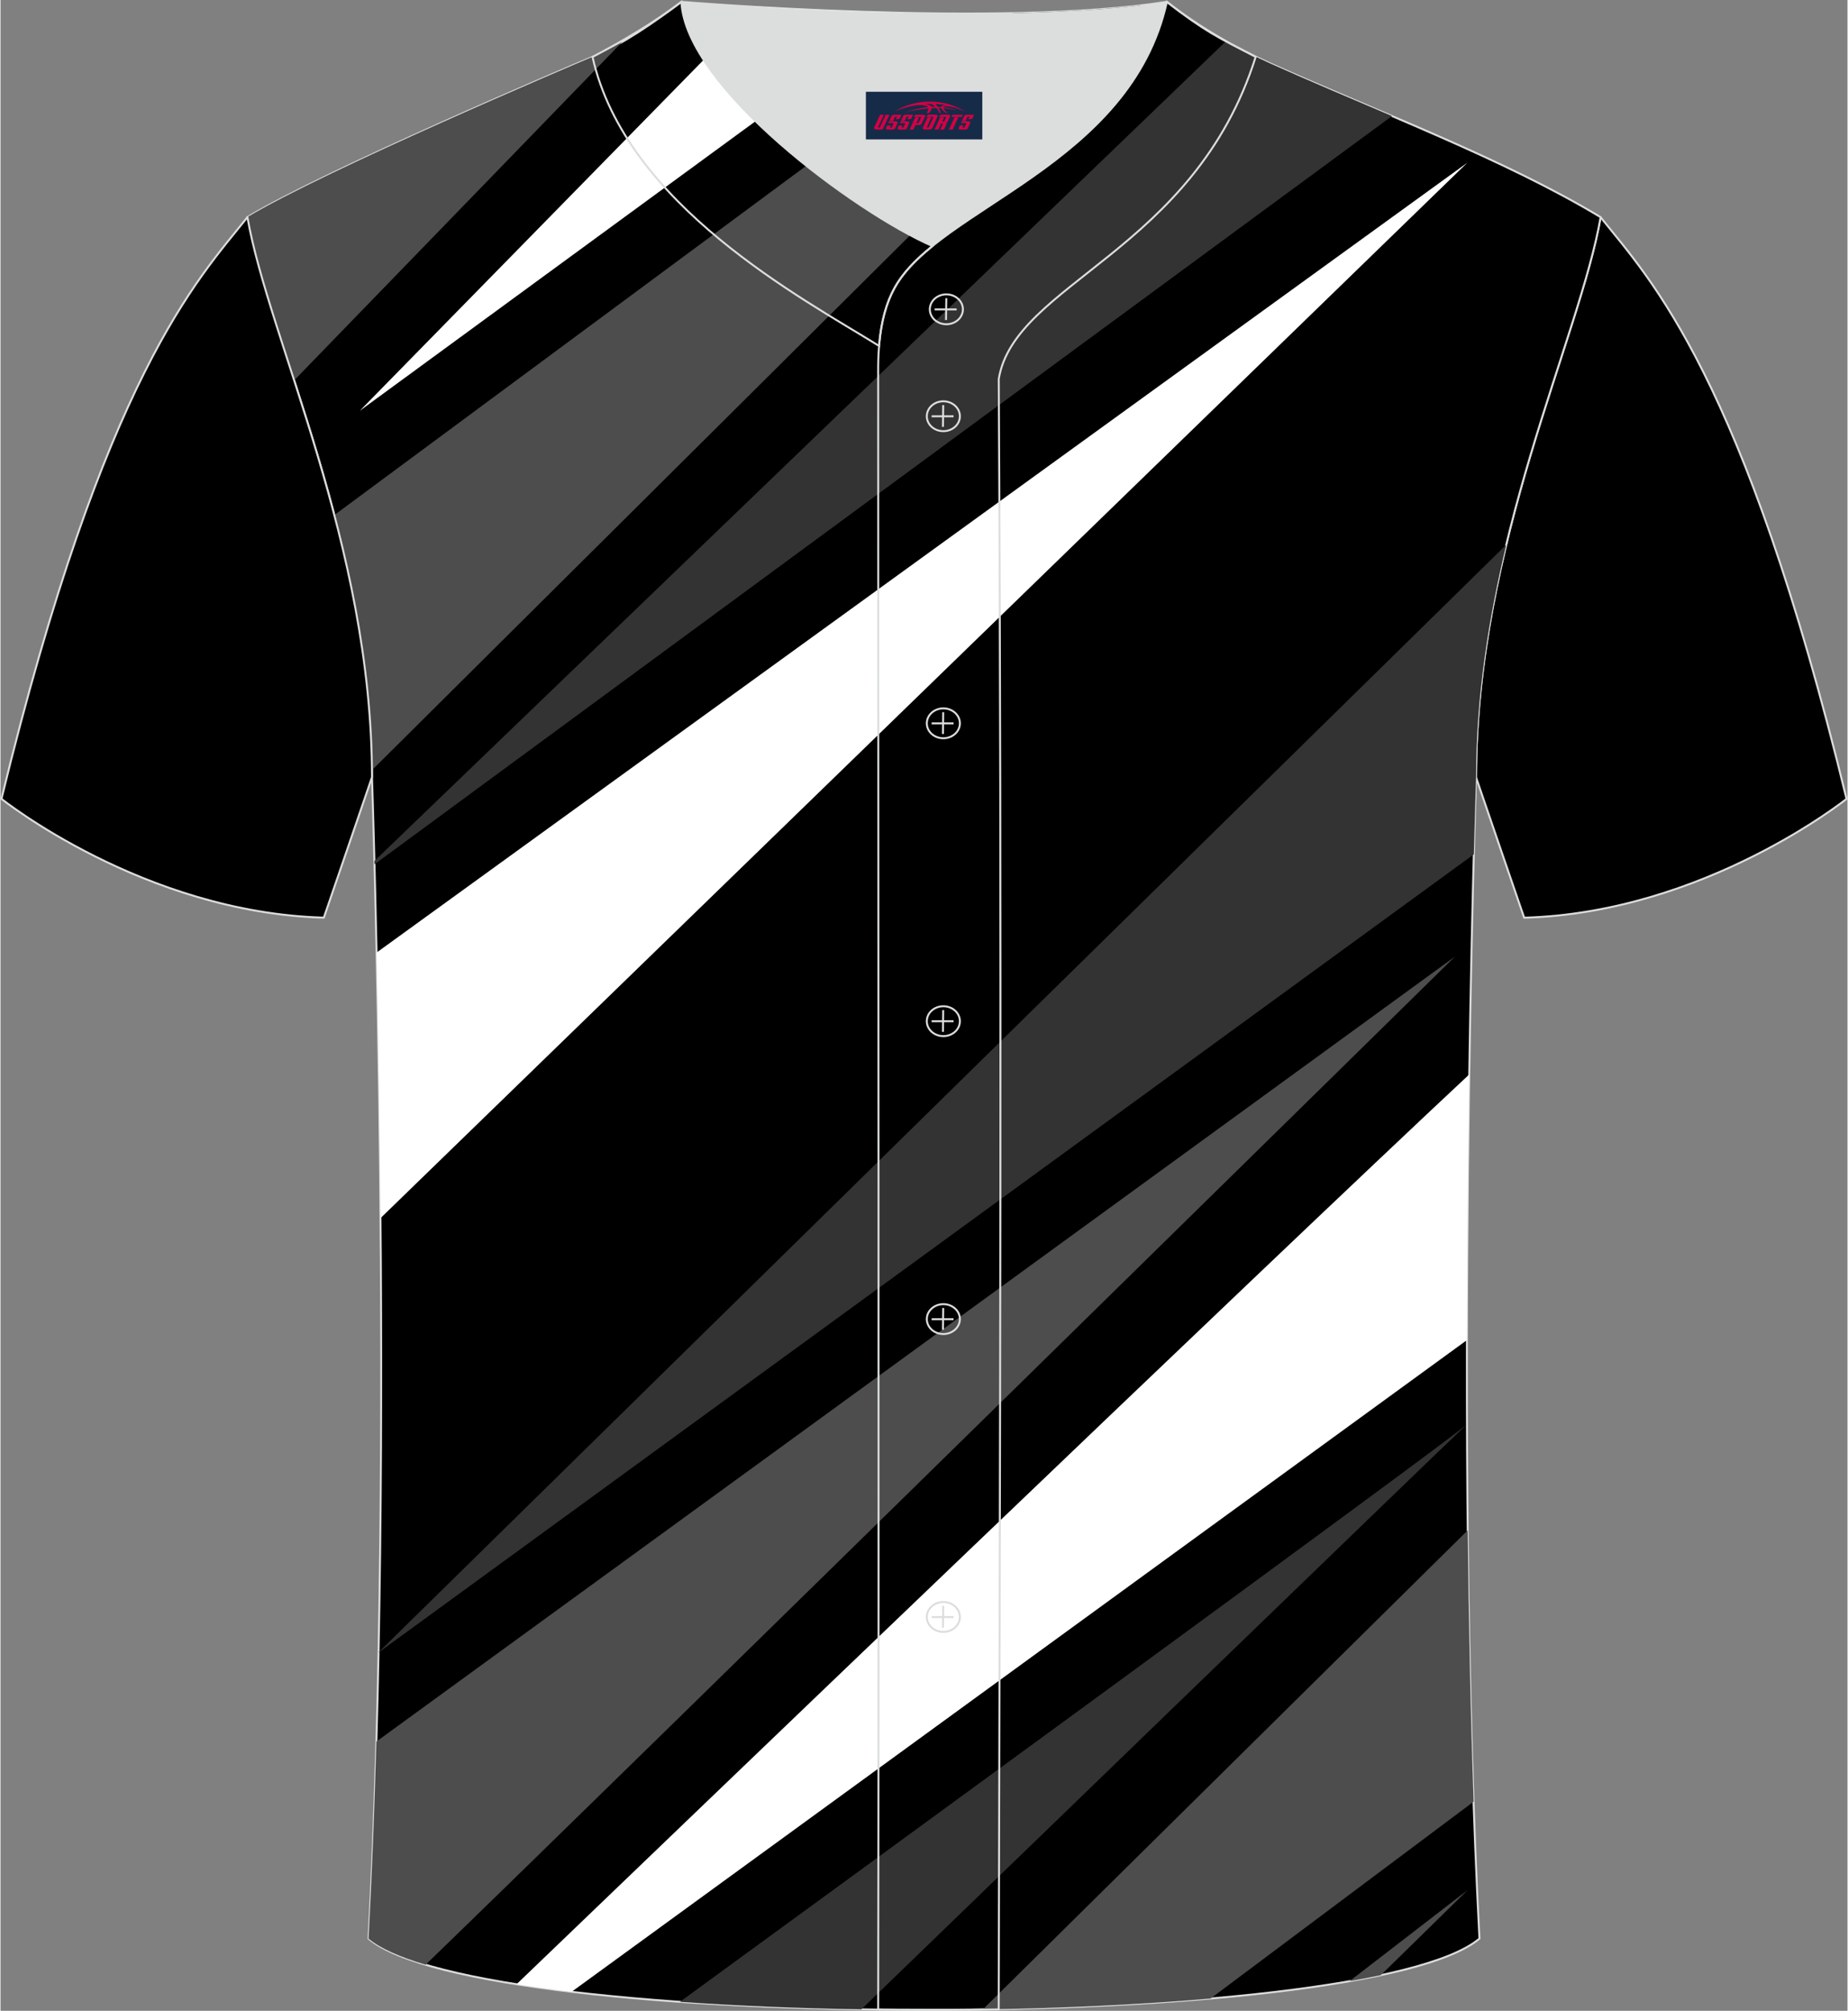
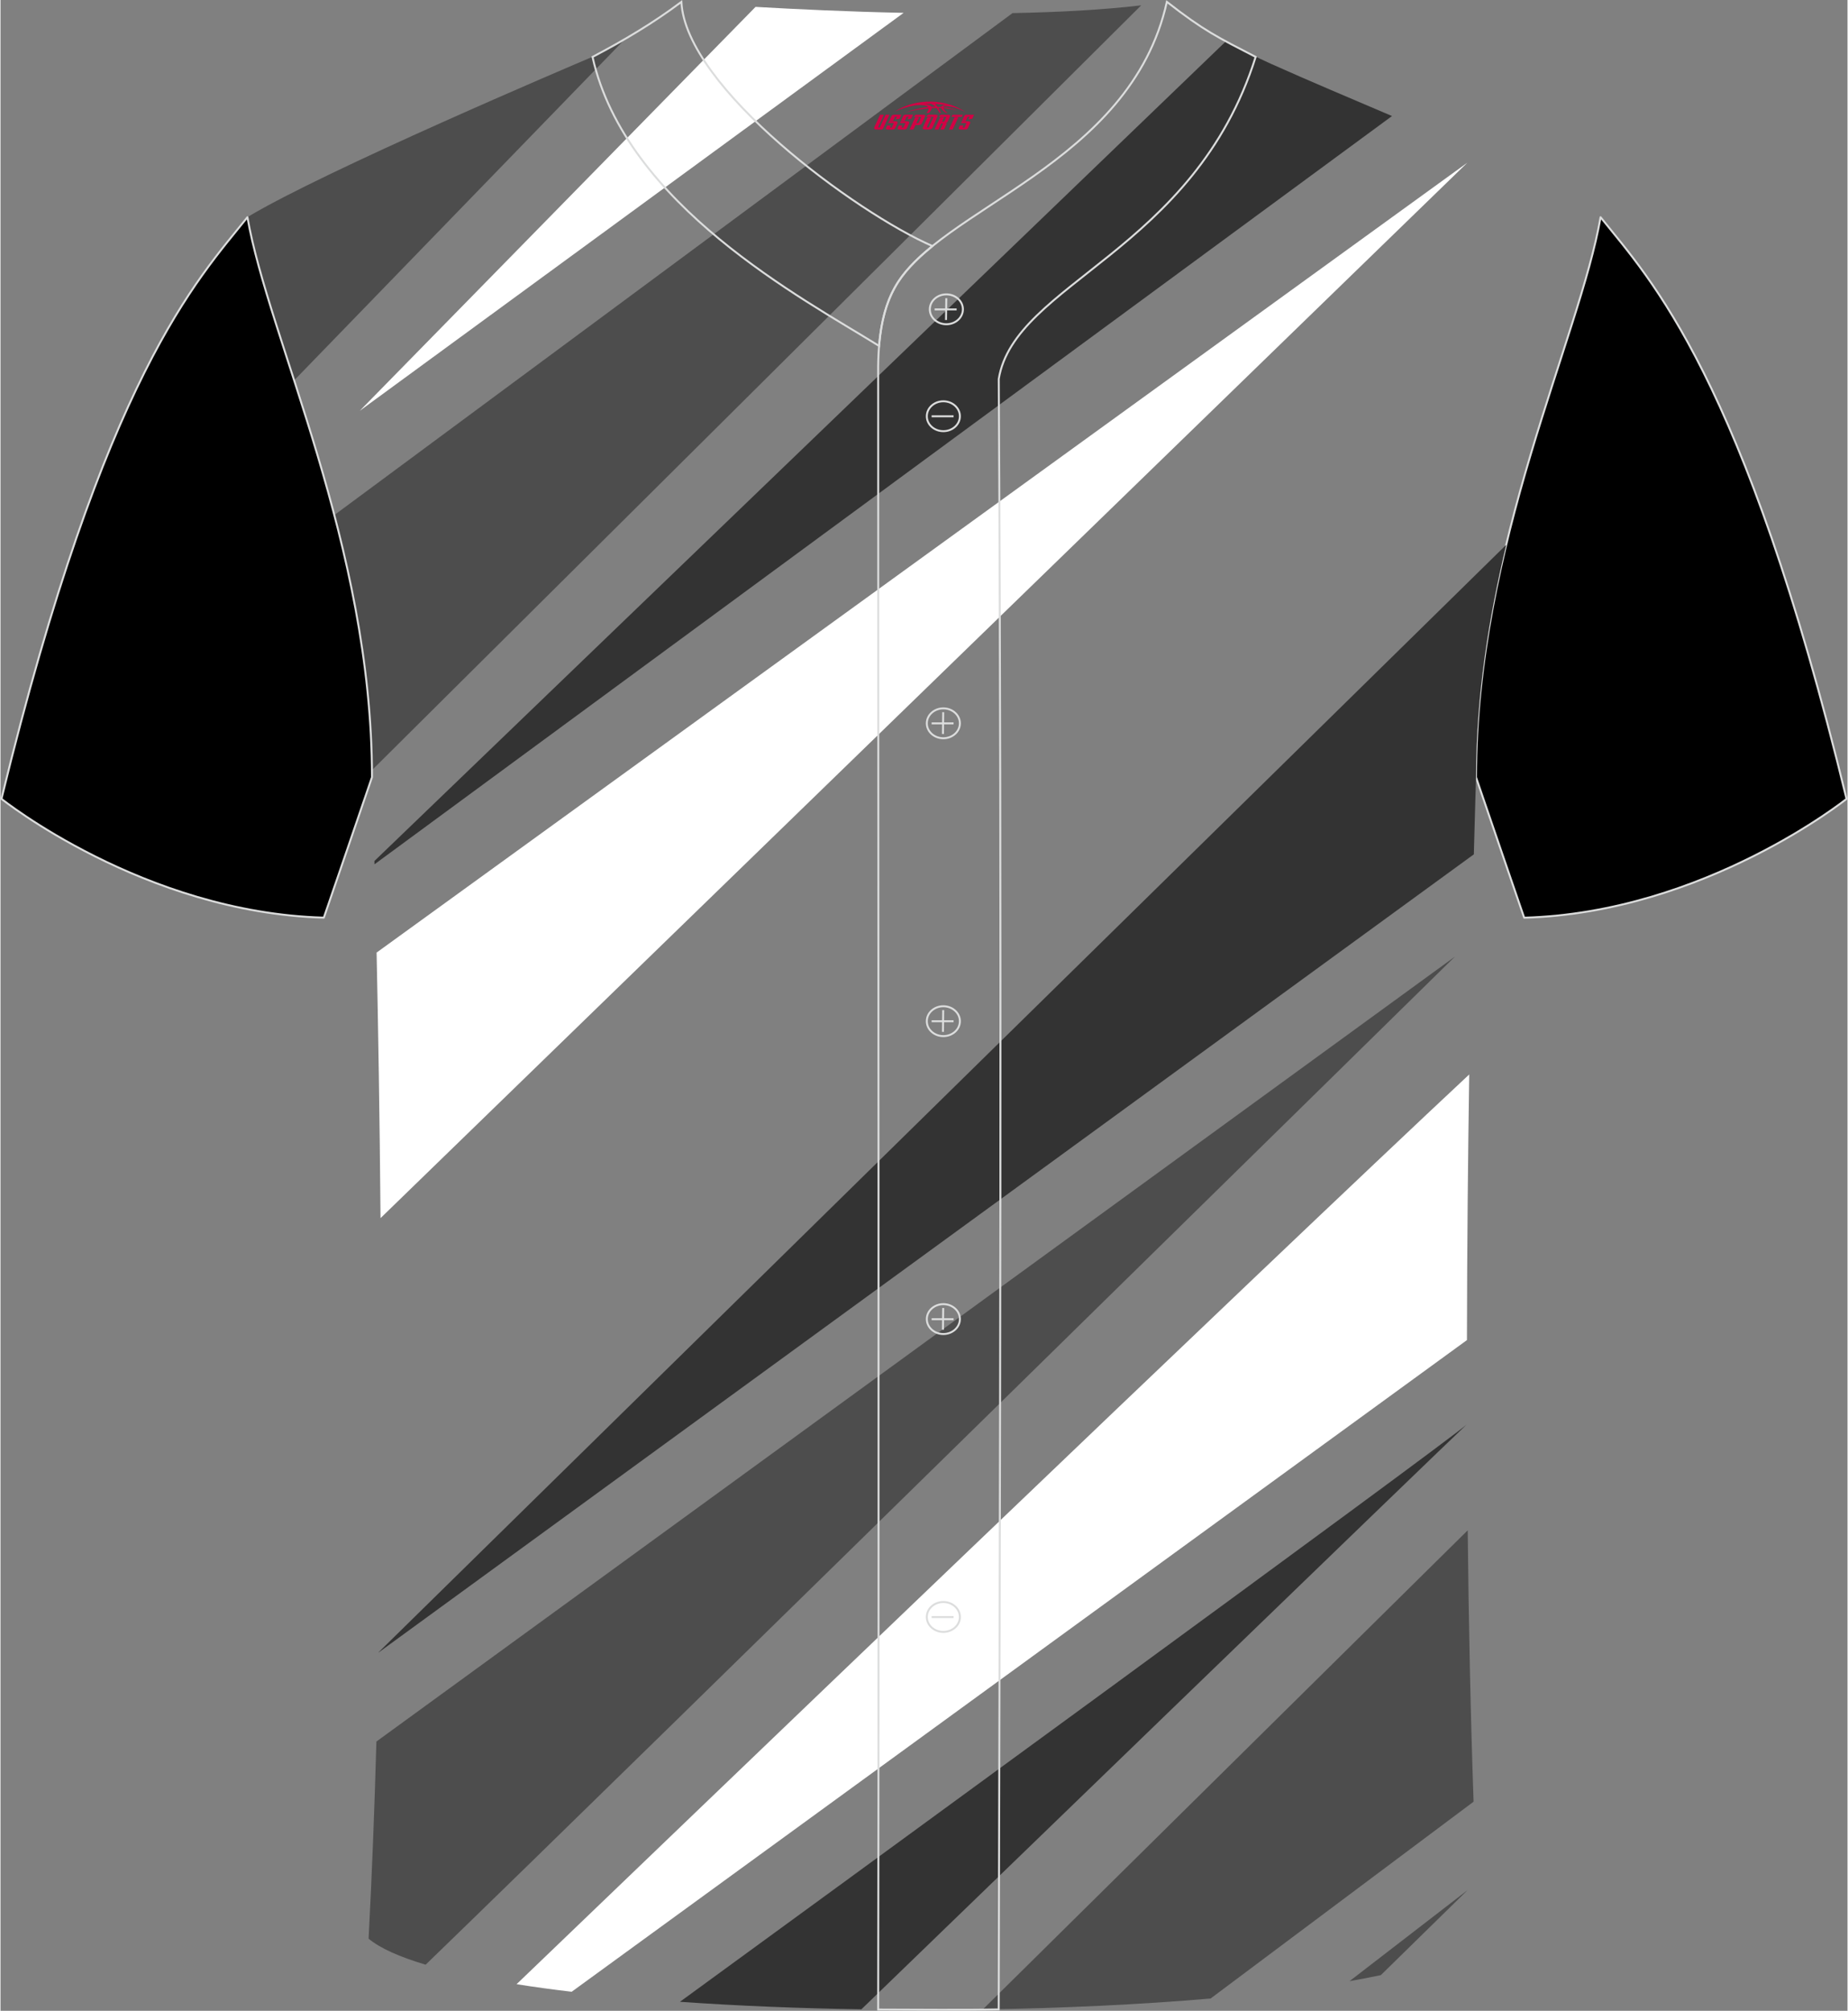
<svg xmlns="http://www.w3.org/2000/svg" version="1.1" id="图层_1" x="0px" y="0px" width="380.86px" height="414.34px" viewBox="0 0 380.8 414.5" enable-background="new 0 0 380.8 414.5" xml:space="preserve">
  <rect x="0" y="0" width="380.8" height="414.5" fill="#808080" stroke="none" />
  <path fill-rule="evenodd" clip-rule="evenodd" stroke="#DCDDDD" stroke-width="0.401" stroke-linecap="round" stroke-linejoin="round" stroke-miterlimit="22.926" d="  M329.89,44.78c10.28,12.86,29.46,32.55,50.71,119.9c0,0-29.29,23.45-66.46,24.49c0,0-7.19-20.9-9.93-28.95  C304.21,112.26,325.6,69.63,329.89,44.78z" />
-   <path fill-rule="evenodd" clip-rule="evenodd" stroke="#DCDDDD" stroke-width="0.401" stroke-linecap="round" stroke-linejoin="round" stroke-miterlimit="22.926" d="  M75.89,399.62c5.4-101.74,0.7-239.41,0.7-239.41c0-47.97-21.4-90.58-25.68-115.43c15.82-9.55,66.94-31.27,71.13-33.04  c6.4-2.7,12.79-7.19,18.34-11.36c0,0,65.63,5.43,100.09,0c6.47,5.05,13.95,9.4,21.48,12.78c21.91,9.84,48.19,19.68,67.95,31.61  c-4.3,24.85-25.68,67.47-25.68,115.43c0,0-4.69,137.66,0.7,239.41C281.69,419.2,99.12,419.2,75.89,399.62z" />
  <g>
    <path fill-rule="evenodd" clip-rule="evenodd" fill="#4D4D4D" d="M87.65,404.99c43.57-42.11,212.2-207.79,212.2-207.79L77.5,358.99   c-0.39,13.89-0.92,27.56-1.61,40.63C78.26,401.61,82.31,403.4,87.65,404.99z" />
    <path fill-rule="evenodd" clip-rule="evenodd" fill="#333333" d="M303.76,176.11L77.94,340.64l0-0.04l232.5-228.3   c-3.59,14.96-6.22,31.1-6.22,47.9C304.22,160.2,304.02,166.01,303.76,176.11z" />
    <path fill-rule="evenodd" clip-rule="evenodd" fill="#FFFFFF" d="M78.35,251.1L302.43,33.53L77.54,196.36   C77.86,211.38,78.18,230.2,78.35,251.1z" />
    <path fill-rule="evenodd" clip-rule="evenodd" fill="#333333" d="M252.69,8.47L77.09,177.48l0.02,0.68L286.89,23.92   c-8.54-3.65-17.03-7.21-24.94-10.76C258.83,11.76,255.72,10.19,252.69,8.47z" />
    <path fill-rule="evenodd" clip-rule="evenodd" fill="#4D4D4D" d="M76.58,158.76c27.38-27.2,113.9-113.14,158.6-157.66   c-7.96,0.94-17.11,1.42-26.53,1.6L68.83,106.17C73.08,122.39,76.41,140.16,76.58,158.76z" />
    <path fill-rule="evenodd" clip-rule="evenodd" fill="#FFFFFF" d="M74.06,84.69L186.2,2.65c-11.54-0.24-22.33-0.76-30.53-1.23   L74.06,84.69z" />
    <path fill-rule="evenodd" clip-rule="evenodd" fill="#4D4D4D" d="M60.54,78.41l67.68-69.8c-2.04,1.18-4.11,2.24-6.19,3.11   c-4.19,1.78-55.31,23.49-71.13,33.04C52.47,53.83,56.3,65.24,60.54,78.41z" />
    <path fill-rule="evenodd" clip-rule="evenodd" fill="#FFFFFF" d="M302.81,221.48c-41.96,39.2-167.76,160.01-196.41,187.53   c3.58,0.57,7.37,1.09,11.36,1.56l184.58-134.33C302.37,256.47,302.56,237.81,302.81,221.48z" />
    <path fill-rule="evenodd" clip-rule="evenodd" fill="#333333" d="M177.49,414.19c8.11-7.85,120.95-117.01,124.86-120.61v0.01   c-3.99,3.65-141.01,103.55-162.27,119.05C151.91,413.47,164.59,413.99,177.49,414.19z" />
    <path fill-rule="evenodd" clip-rule="evenodd" fill="#4D4D4D" d="M202.53,414.21l99.97-98.76c0.19,18.66,0.57,37.6,1.21,55.94   l-54.22,40.57C235.03,413.21,218.94,413.96,202.53,414.21z" />
    <path fill-rule="evenodd" clip-rule="evenodd" fill="#4D4D4D" d="M278.14,408.38l24.33-18.76l-17.88,17.52   C282.55,407.57,280.4,407.99,278.14,408.38z" />
  </g>
  <path fill-rule="evenodd" clip-rule="evenodd" fill="none" stroke="#DCDDDD" stroke-width="0.401" stroke-miterlimit="22.926" d="  M140.38,0.39c-5.9,4.42-11.8,7.9-18.32,11.35c6.84,30.55,43.29,49.79,59.07,59.56c0.43-5.18,1.57-9.01,3.21-11.96  c1.68-3.07,4.41-5.87,7.8-8.62C176.35,43.85,141.26,18.04,140.38,0.39z" />
-   <path fill-rule="evenodd" clip-rule="evenodd" fill="#DCDDDD" d="M192.17,50.71c14.83-11.99,42.18-22.85,48.3-50.33  c-34.47,5.43-100.09,0-100.09,0C141.26,18.04,176.36,43.85,192.17,50.71z" />
  <path fill-rule="evenodd" clip-rule="evenodd" fill="none" stroke="#DCDDDD" stroke-width="0.401" stroke-miterlimit="22.926" d="  M258.78,11.73c-7.75-4-10.65-5.37-18.31-11.35c-7.51,33.77-47.12,42.44-56.12,58.94c-2.06,3.7-3.32,8.78-3.4,16.15  c0,112.96,0.19,225.81,0,338.77c8.38,0,16.47,0.13,24.85-0.03c0.26-111.96,0.66-224.15,0.01-336.09  C209.09,58.28,246.08,51.92,258.78,11.73z" />
  <g>
    <g>
      <path fill-rule="evenodd" clip-rule="evenodd" fill="none" stroke="#DCDDDD" stroke-width="0.401" stroke-miterlimit="22.926" d="    M195.01,66.84c1.88,0,3.41-1.38,3.41-3.08c0-1.71-1.54-3.08-3.41-3.08c-1.88,0-3.41,1.38-3.41,3.08    C191.6,65.47,193.13,66.84,195.01,66.84z" />
      <line fill-rule="evenodd" clip-rule="evenodd" fill="none" stroke="#DCDDDD" stroke-width="0.401" stroke-miterlimit="22.926" x1="195" y1="61.47" x2="194.94" y2="65.96" />
      <line fill-rule="evenodd" clip-rule="evenodd" fill="none" stroke="#DCDDDD" stroke-width="0.401" stroke-miterlimit="22.926" x1="192.59" y1="63.78" x2="197.13" y2="63.78" />
    </g>
    <g>
      <path fill-rule="evenodd" clip-rule="evenodd" fill="none" stroke="#DCDDDD" stroke-width="0.401" stroke-miterlimit="22.926" d="    M194.39,88.88c1.88,0,3.41-1.38,3.41-3.08c0-1.7-1.54-3.08-3.41-3.08c-1.88,0-3.41,1.38-3.41,3.08    C190.97,87.5,192.5,88.88,194.39,88.88z" />
-       <line fill-rule="evenodd" clip-rule="evenodd" fill="none" stroke="#DCDDDD" stroke-width="0.401" stroke-miterlimit="22.926" x1="194.36" y1="83.51" x2="194.31" y2="87.99" />
      <line fill-rule="evenodd" clip-rule="evenodd" fill="none" stroke="#DCDDDD" stroke-width="0.401" stroke-miterlimit="22.926" x1="191.97" y1="85.81" x2="196.5" y2="85.81" />
    </g>
    <g>
      <path fill-rule="evenodd" clip-rule="evenodd" fill="none" stroke="#DCDDDD" stroke-width="0.401" stroke-miterlimit="22.926" d="    M194.39,152.18c1.88,0,3.41-1.38,3.41-3.08c0-1.7-1.54-3.08-3.41-3.08c-1.88,0-3.41,1.38-3.41,3.08    C190.97,150.8,192.5,152.18,194.39,152.18z" />
      <line fill-rule="evenodd" clip-rule="evenodd" fill="none" stroke="#DCDDDD" stroke-width="0.401" stroke-miterlimit="22.926" x1="194.36" y1="146.81" x2="194.31" y2="151.3" />
      <line fill-rule="evenodd" clip-rule="evenodd" fill="none" stroke="#DCDDDD" stroke-width="0.401" stroke-miterlimit="22.926" x1="191.97" y1="149.11" x2="196.5" y2="149.11" />
    </g>
    <g>
      <path fill-rule="evenodd" clip-rule="evenodd" fill="none" stroke="#DCDDDD" stroke-width="0.401" stroke-miterlimit="22.926" d="    M194.39,213.58c1.88,0,3.41-1.37,3.41-3.08c0-1.7-1.54-3.08-3.41-3.08c-1.88,0-3.41,1.37-3.41,3.08    C190.97,212.2,192.5,213.58,194.39,213.58z" />
      <line fill-rule="evenodd" clip-rule="evenodd" fill="none" stroke="#DCDDDD" stroke-width="0.401" stroke-miterlimit="22.926" x1="194.36" y1="208.22" x2="194.31" y2="212.7" />
      <line fill-rule="evenodd" clip-rule="evenodd" fill="none" stroke="#DCDDDD" stroke-width="0.401" stroke-miterlimit="22.926" x1="191.97" y1="210.51" x2="196.5" y2="210.51" />
    </g>
    <g>
      <path fill-rule="evenodd" clip-rule="evenodd" fill="none" stroke="#DCDDDD" stroke-width="0.401" stroke-miterlimit="22.926" d="    M197.8,271.91c0-1.7-1.53-3.08-3.41-3.08c-1.88,0-3.41,1.38-3.41,3.08c0,1.7,1.53,3.08,3.41,3.08    C196.27,274.99,197.8,273.6,197.8,271.91z" />
      <line fill-rule="evenodd" clip-rule="evenodd" fill="none" stroke="#DCDDDD" stroke-width="0.401" stroke-miterlimit="22.926" x1="194.36" y1="269.62" x2="194.31" y2="274.1" />
      <line fill-rule="evenodd" clip-rule="evenodd" fill="none" stroke="#DCDDDD" stroke-width="0.401" stroke-miterlimit="22.926" x1="191.97" y1="271.93" x2="196.5" y2="271.93" />
    </g>
    <g>
      <path fill-rule="evenodd" clip-rule="evenodd" fill="none" stroke="#DCDDDD" stroke-width="0.401" stroke-miterlimit="22.926" d="    M194.39,336.39c1.88,0,3.41-1.37,3.41-3.08c0-1.7-1.54-3.08-3.41-3.08c-1.88,0-3.41,1.38-3.41,3.08    C190.97,335,192.5,336.39,194.39,336.39z" />
-       <line fill-rule="evenodd" clip-rule="evenodd" fill="none" stroke="#DCDDDD" stroke-width="0.401" stroke-miterlimit="22.926" x1="194.36" y1="331.02" x2="194.31" y2="335.52" />
      <line fill-rule="evenodd" clip-rule="evenodd" fill="none" stroke="#DCDDDD" stroke-width="0.401" stroke-miterlimit="22.926" x1="191.97" y1="333.33" x2="196.5" y2="333.33" />
    </g>
  </g>
  <path fill-rule="evenodd" clip-rule="evenodd" stroke="#DCDDDD" stroke-width="0.401" stroke-linecap="round" stroke-linejoin="round" stroke-miterlimit="22.926" d="  M50.91,44.78C40.63,57.64,21.45,77.33,0.2,164.67c0,0,29.29,23.45,66.46,24.49c0,0,7.19-20.9,9.93-28.95  C76.59,112.26,55.2,69.63,50.91,44.78z" />
  <g id="tag_logo">
-     <rect y="18.92" fill="#162B48" width="24" height="9.818" x="178.42" />
    <g>
      <path fill="#D30044" d="M194.38,22.11l0.005-0.011c0.131-0.311,1.085-0.262,2.351,0.071c0.715,0.24,1.44,0.54,2.193,0.9    c-0.218-0.147-0.447-0.289-0.682-0.42l0.011,0.005l-0.011-0.005c-1.478-0.845-3.218-1.418-5.1-1.62    c-1.282-0.115-1.658-0.082-2.411-0.055c-2.449,0.142-4.68,0.905-6.458,2.095c1.26-0.638,2.722-1.075,4.195-1.336    c1.467-0.18,2.476-0.033,2.771,0.344c-1.691,0.175-3.469,0.633-4.555,1.075c1.156-0.338,2.967-0.665,4.647-0.813    c0.016,0.251-0.115,0.567-0.415,0.96h0.475c0.376-0.382,0.584-0.725,0.595-1.004c0.333-0.022,0.66-0.033,0.971-0.033    C193.21,22.55,193.42,22.9,193.62,23.29h0.262c-0.125-0.344-0.295-0.687-0.518-1.036c0.207,0,0.393,0.005,0.567,0.011    c0.104,0.267,0.496,0.66,1.058,1.025h0.245c-0.442-0.365-0.753-0.753-0.835-1.004c1.047,0.065,1.696,0.224,2.885,0.513    C196.2,22.37,195.46,22.2,194.38,22.11z M191.94,22.02c-0.164-0.295-0.655-0.485-1.402-0.551    c0.464-0.033,0.922-0.055,1.364-0.055c0.311,0.147,0.589,0.344,0.84,0.589C192.48,22,192.21,22.01,191.94,22.02z M193.92,22.07c-0.224-0.016-0.458-0.027-0.715-0.044c-0.147-0.202-0.311-0.398-0.502-0.6c0.082,0,0.164,0.005,0.24,0.011    c0.72,0.033,1.429,0.125,2.138,0.273C194.41,21.67,194.03,21.83,193.92,22.07z" />
      <path fill="#D30044" d="M181.34,23.65L180.17,26.2C179.99,26.57,180.26,26.71,180.74,26.71l0.873,0.005    c0.115,0,0.251-0.049,0.327-0.175l1.342-2.891H182.5L181.28,26.28H181.11c-0.147,0-0.185-0.033-0.147-0.125l1.156-2.504H181.34L181.34,23.65z M183.2,25h1.271c0.36,0,0.584,0.125,0.442,0.425L184.44,26.46C184.34,26.68,184.07,26.71,183.84,26.71H182.92c-0.267,0-0.442-0.136-0.349-0.333l0.235-0.513h0.742L183.37,26.24C183.35,26.29,183.39,26.3,183.45,26.3h0.18    c0.082,0,0.125-0.016,0.147-0.071l0.376-0.813c0.011-0.022,0.011-0.044-0.055-0.044H183.03L183.2,25L183.2,25z M184.02,24.93h-0.78l0.475-1.025c0.098-0.218,0.338-0.256,0.578-0.256H185.74L185.35,24.49L184.57,24.61l0.262-0.562H184.54c-0.082,0-0.12,0.016-0.147,0.071L184.02,24.93L184.02,24.93z M185.61,25L185.44,25.37h1.069c0.06,0,0.06,0.016,0.049,0.044    L186.18,26.23C186.16,26.28,186.12,26.3,186.04,26.3H185.86c-0.055,0-0.104-0.011-0.082-0.06l0.175-0.376H185.21L184.98,26.38C184.88,26.57,185.06,26.71,185.33,26.71h0.916c0.24,0,0.502-0.033,0.605-0.251l0.475-1.031c0.142-0.3-0.082-0.425-0.442-0.425H185.61L185.61,25z M186.42,24.93l0.371-0.818c0.022-0.055,0.06-0.071,0.147-0.071h0.295L186.97,24.6l0.791-0.115l0.387-0.845H186.7c-0.24,0-0.48,0.038-0.578,0.256L185.65,24.93L186.42,24.93L186.42,24.93z M188.82,25.39h0.278c0.087,0,0.153-0.022,0.202-0.115    l0.496-1.075c0.033-0.076-0.011-0.12-0.125-0.12H188.27l0.431-0.431h1.522c0.355,0,0.485,0.153,0.393,0.355l-0.676,1.445    c-0.06,0.125-0.175,0.333-0.644,0.327l-0.649-0.005L188.21,26.71H187.43l1.178-2.558h0.785L188.82,25.39L188.82,25.39z     M191.41,26.2c-0.022,0.049-0.06,0.076-0.142,0.076h-0.191c-0.082,0-0.109-0.027-0.082-0.076l0.944-2.051h-0.785l-0.987,2.138    c-0.125,0.273,0.115,0.415,0.453,0.415h0.72c0.327,0,0.649-0.071,0.769-0.322l1.085-2.384c0.093-0.202-0.06-0.355-0.415-0.355    h-1.533l-0.431,0.431h1.38c0.115,0,0.164,0.033,0.131,0.104L191.41,26.2L191.41,26.2z M194.13,25.07h0.278    c0.087,0,0.158-0.022,0.202-0.115l0.344-0.753c0.033-0.076-0.011-0.12-0.125-0.12h-1.402l0.425-0.431h1.527    c0.355,0,0.485,0.153,0.393,0.355l-0.529,1.124c-0.044,0.093-0.147,0.18-0.393,0.18c0.224,0.011,0.256,0.158,0.175,0.327    l-0.496,1.075h-0.785l0.54-1.167c0.022-0.055-0.005-0.087-0.104-0.087h-0.235L193.36,26.71h-0.785l1.178-2.558h0.785L194.13,25.07L194.13,25.07z M196.7,24.16L195.52,26.71h0.785l1.184-2.558H196.7L196.7,24.16z M198.21,24.09l0.202-0.431h-2.1l-0.295,0.431    H198.21L198.21,24.09z M198.19,25h1.271c0.36,0,0.584,0.125,0.442,0.425l-0.475,1.031c-0.104,0.218-0.371,0.251-0.605,0.251    h-0.916c-0.267,0-0.442-0.136-0.349-0.333l0.235-0.513h0.742L198.36,26.24c-0.022,0.049,0.022,0.06,0.082,0.06h0.18    c0.082,0,0.125-0.016,0.147-0.071l0.376-0.813c0.011-0.022,0.011-0.044-0.049-0.044h-1.069L198.19,25L198.19,25z     M199,24.93H198.22l0.475-1.025c0.098-0.218,0.338-0.256,0.578-0.256h1.451l-0.387,0.845l-0.791,0.115l0.262-0.562h-0.295    c-0.082,0-0.12,0.016-0.147,0.071L199,24.93z" />
    </g>
  </g>
</svg>